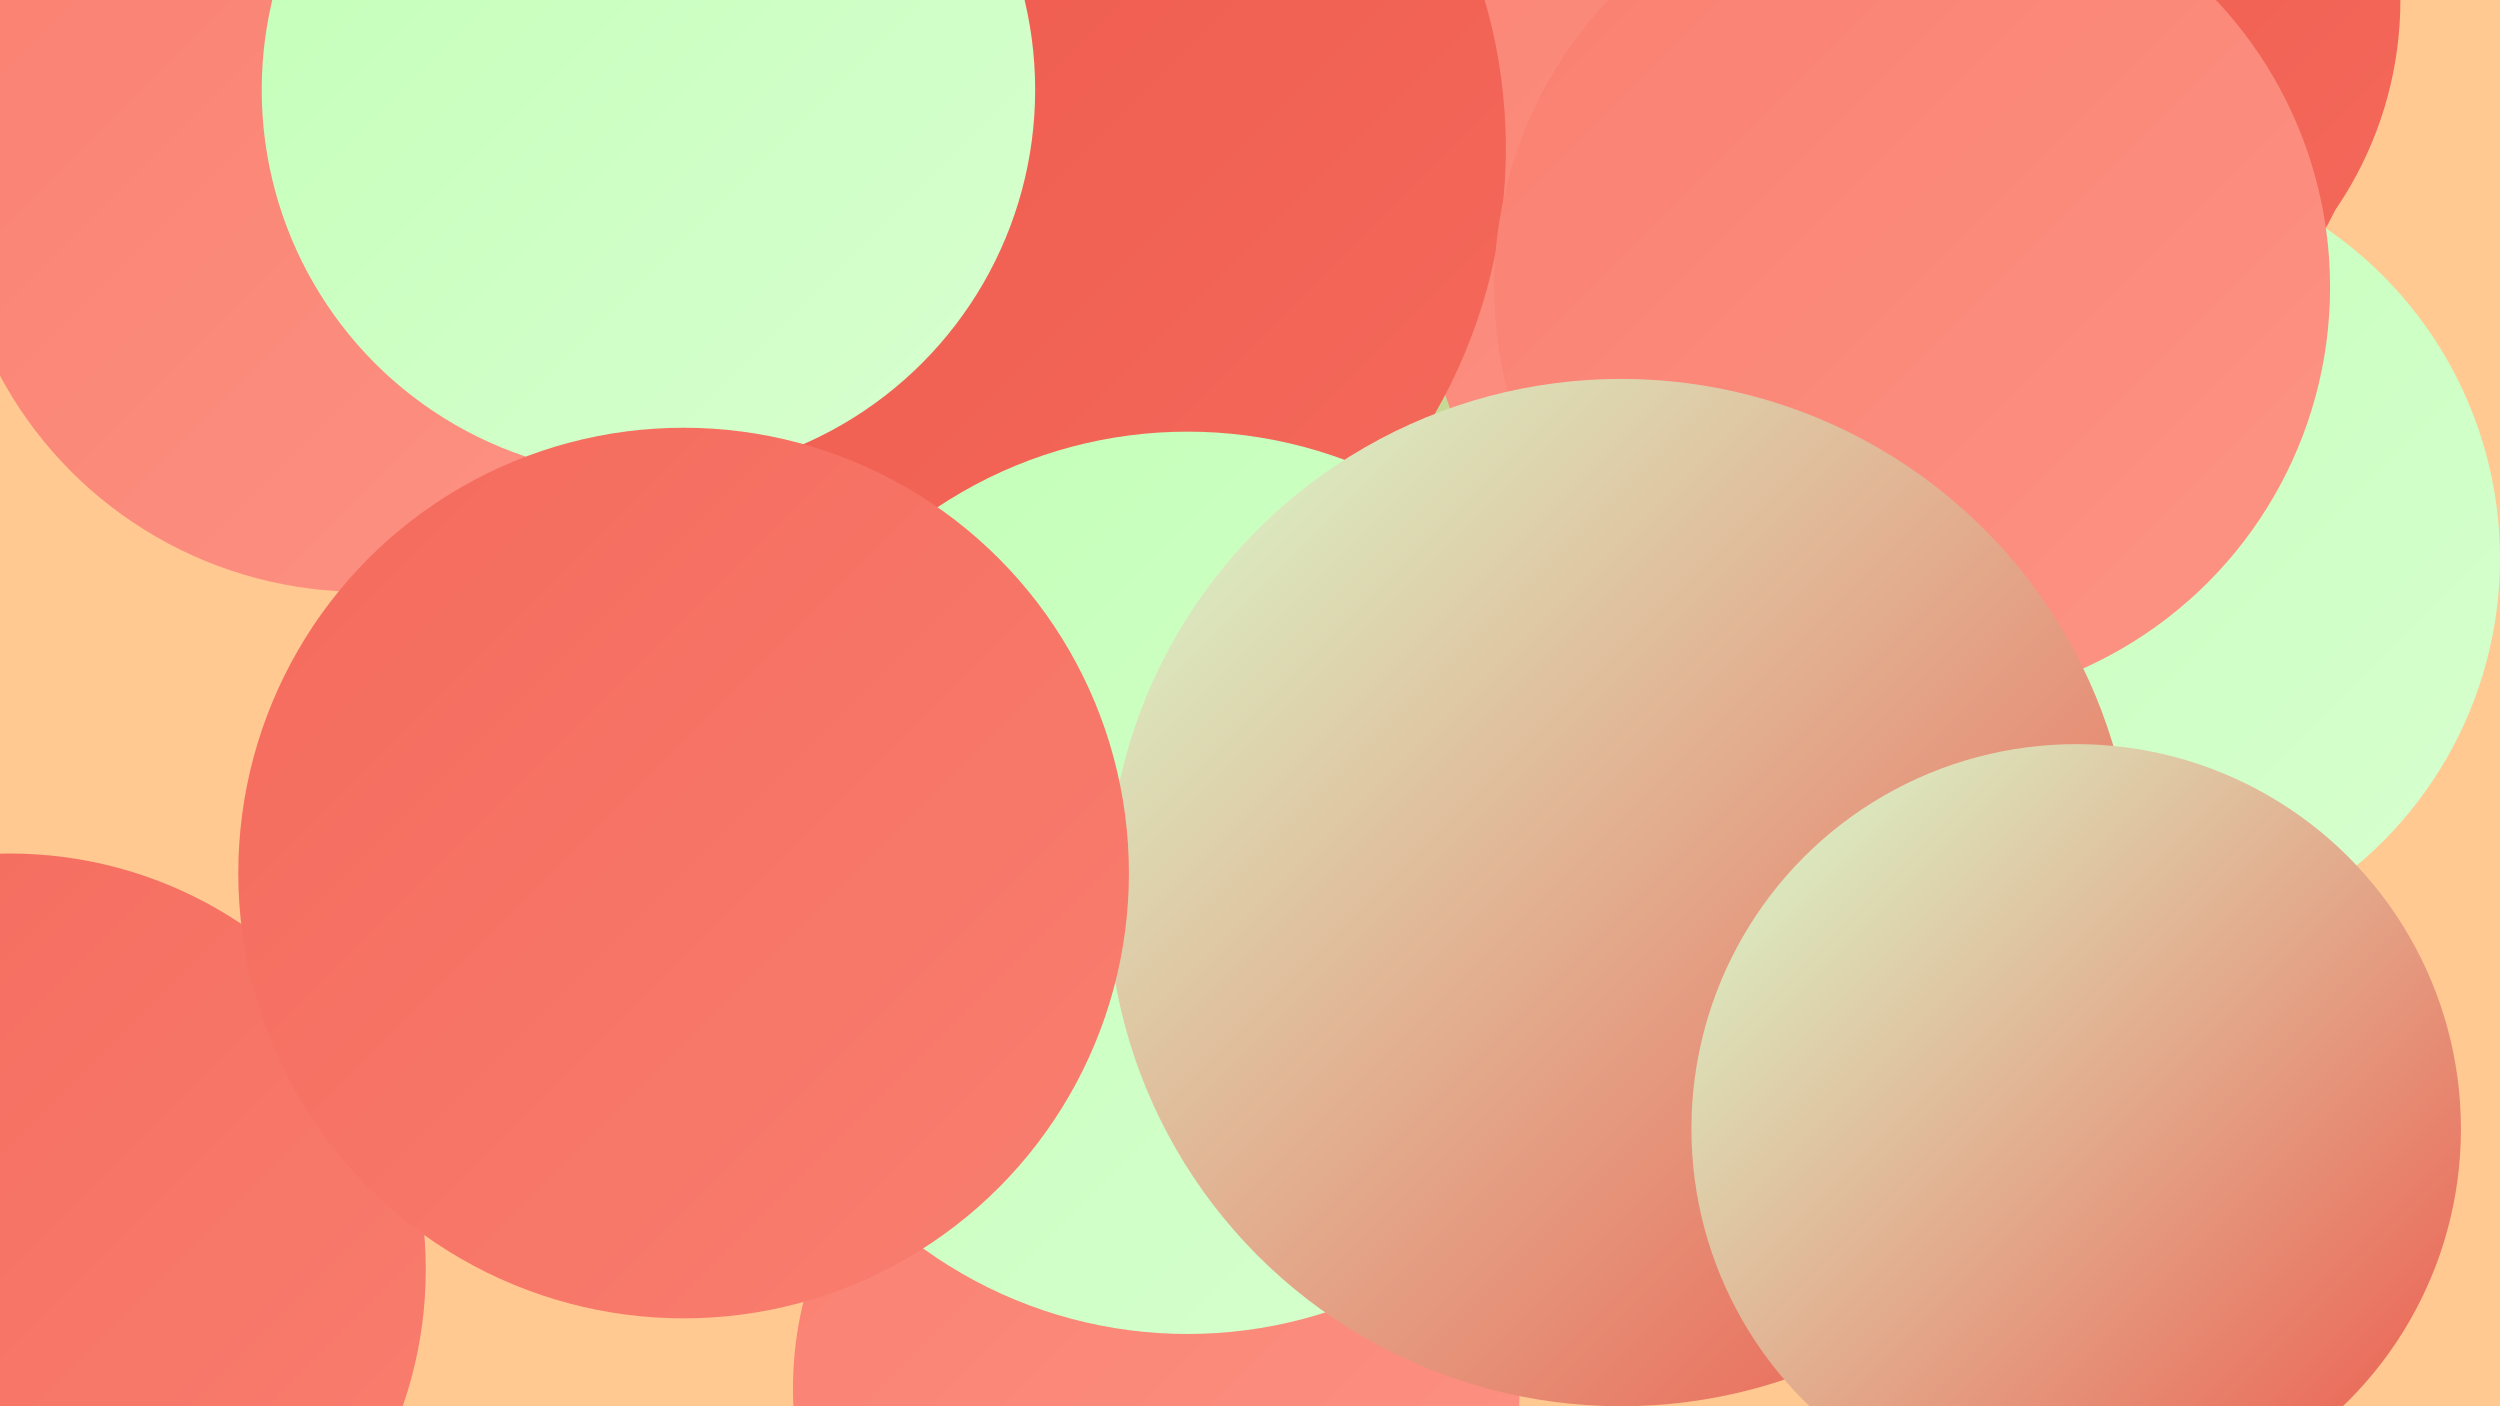
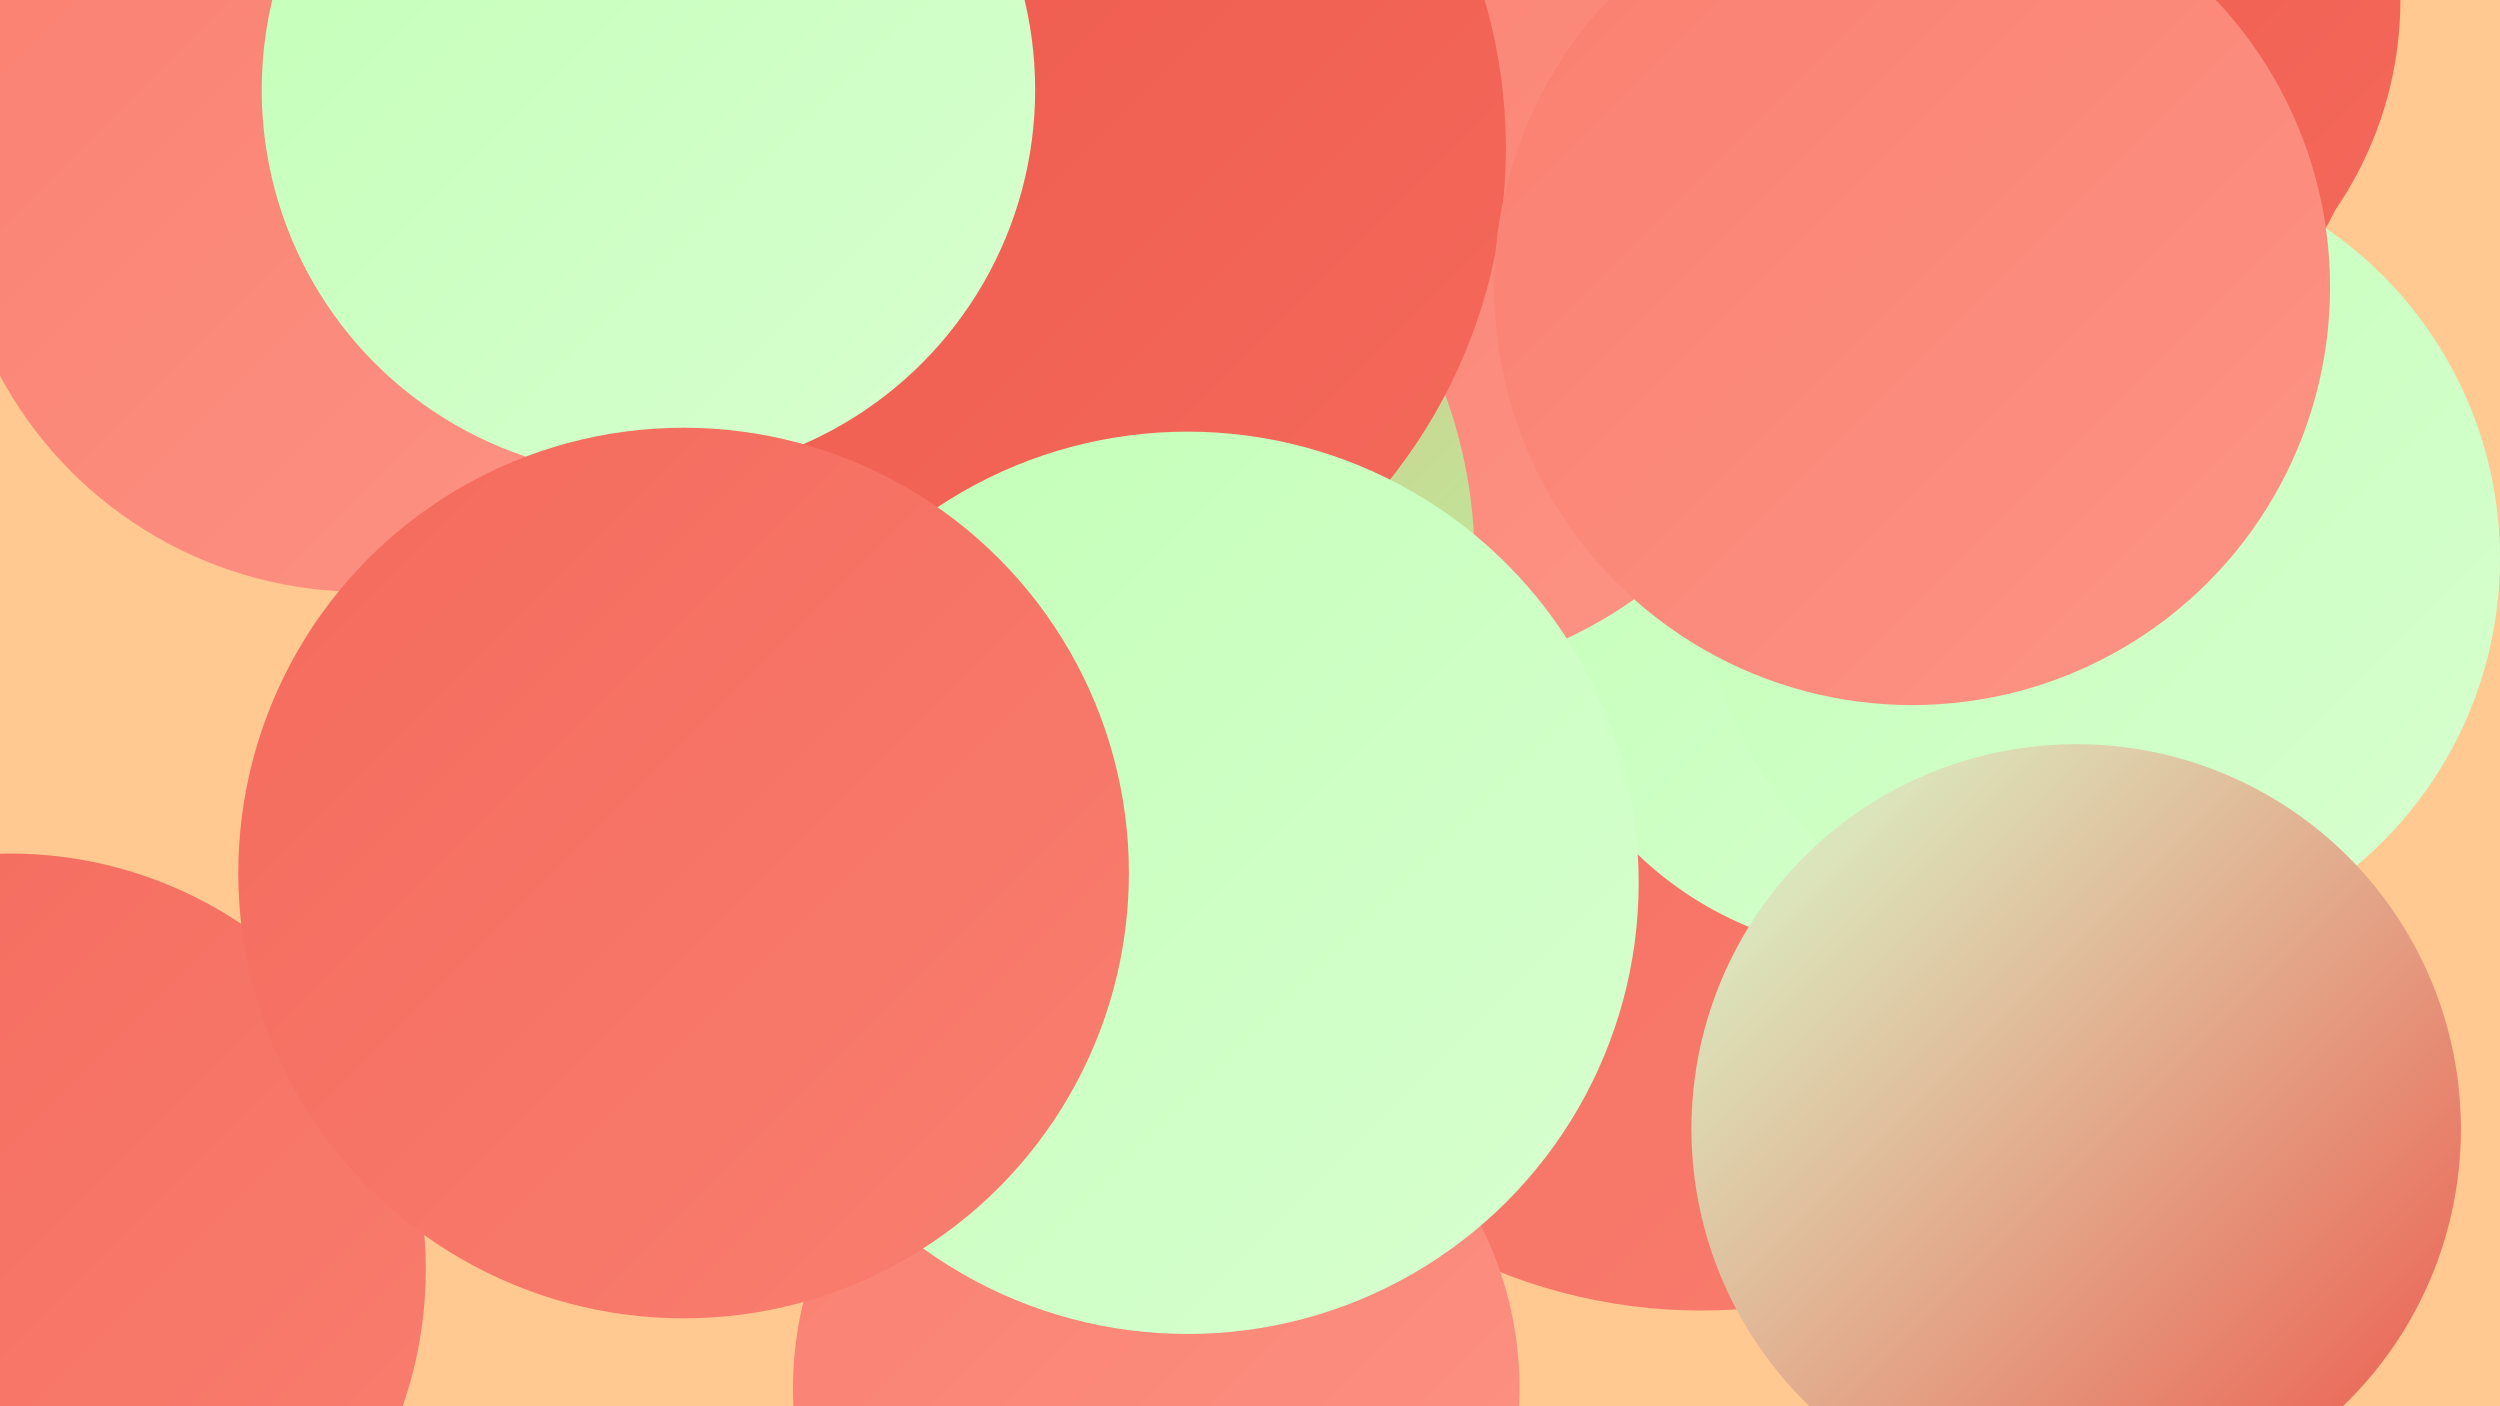
<svg xmlns="http://www.w3.org/2000/svg" width="1280" height="720">
  <defs>
    <linearGradient id="grad0" x1="0%" y1="0%" x2="100%" y2="100%">
      <stop offset="0%" style="stop-color:#ed5649;stop-opacity:1" />
      <stop offset="100%" style="stop-color:#f46a5c;stop-opacity:1" />
    </linearGradient>
    <linearGradient id="grad1" x1="0%" y1="0%" x2="100%" y2="100%">
      <stop offset="0%" style="stop-color:#f46a5c;stop-opacity:1" />
      <stop offset="100%" style="stop-color:#f97f70;stop-opacity:1" />
    </linearGradient>
    <linearGradient id="grad2" x1="0%" y1="0%" x2="100%" y2="100%">
      <stop offset="0%" style="stop-color:#f97f70;stop-opacity:1" />
      <stop offset="100%" style="stop-color:#fd9485;stop-opacity:1" />
    </linearGradient>
    <linearGradient id="grad3" x1="0%" y1="0%" x2="100%" y2="100%">
      <stop offset="0%" style="stop-color:#fd9485;stop-opacity:1" />
      <stop offset="100%" style="stop-color:#abff9d;stop-opacity:1" />
    </linearGradient>
    <linearGradient id="grad4" x1="0%" y1="0%" x2="100%" y2="100%">
      <stop offset="0%" style="stop-color:#abff9d;stop-opacity:1" />
      <stop offset="100%" style="stop-color:#c2ffb7;stop-opacity:1" />
    </linearGradient>
    <linearGradient id="grad5" x1="0%" y1="0%" x2="100%" y2="100%">
      <stop offset="0%" style="stop-color:#c2ffb7;stop-opacity:1" />
      <stop offset="100%" style="stop-color:#d8ffd0;stop-opacity:1" />
    </linearGradient>
    <linearGradient id="grad6" x1="0%" y1="0%" x2="100%" y2="100%">
      <stop offset="0%" style="stop-color:#d8ffd0;stop-opacity:1" />
      <stop offset="100%" style="stop-color:#ed5649;stop-opacity:1" />
    </linearGradient>
  </defs>
  <rect width="1280" height="720" fill="#ffc991" />
  <circle cx="849" cy="19" r="253" fill="url(#grad3)" />
  <circle cx="871" cy="392" r="279" fill="url(#grad1)" />
  <circle cx="964" cy="307" r="181" fill="url(#grad5)" />
  <circle cx="774" cy="78" r="191" fill="url(#grad4)" />
  <circle cx="1006" cy="15" r="211" fill="url(#grad0)" />
  <circle cx="707" cy="123" r="225" fill="url(#grad2)" />
  <circle cx="508" cy="287" r="247" fill="url(#grad3)" />
  <circle cx="185" cy="93" r="210" fill="url(#grad2)" />
  <circle cx="5" cy="650" r="213" fill="url(#grad1)" />
  <circle cx="505" cy="394" r="246" fill="url(#grad1)" />
  <circle cx="1039" cy="0" r="190" fill="url(#grad0)" />
  <circle cx="1075" cy="286" r="205" fill="url(#grad5)" />
  <circle cx="499" cy="76" r="272" fill="url(#grad0)" />
  <circle cx="979" cy="147" r="214" fill="url(#grad2)" />
  <circle cx="592" cy="711" r="186" fill="url(#grad2)" />
  <circle cx="332" cy="46" r="198" fill="url(#grad5)" />
  <circle cx="608" cy="452" r="231" fill="url(#grad5)" />
-   <circle cx="830" cy="457" r="263" fill="url(#grad6)" />
  <circle cx="350" cy="447" r="228" fill="url(#grad1)" />
  <circle cx="1063" cy="578" r="197" fill="url(#grad6)" />
</svg>